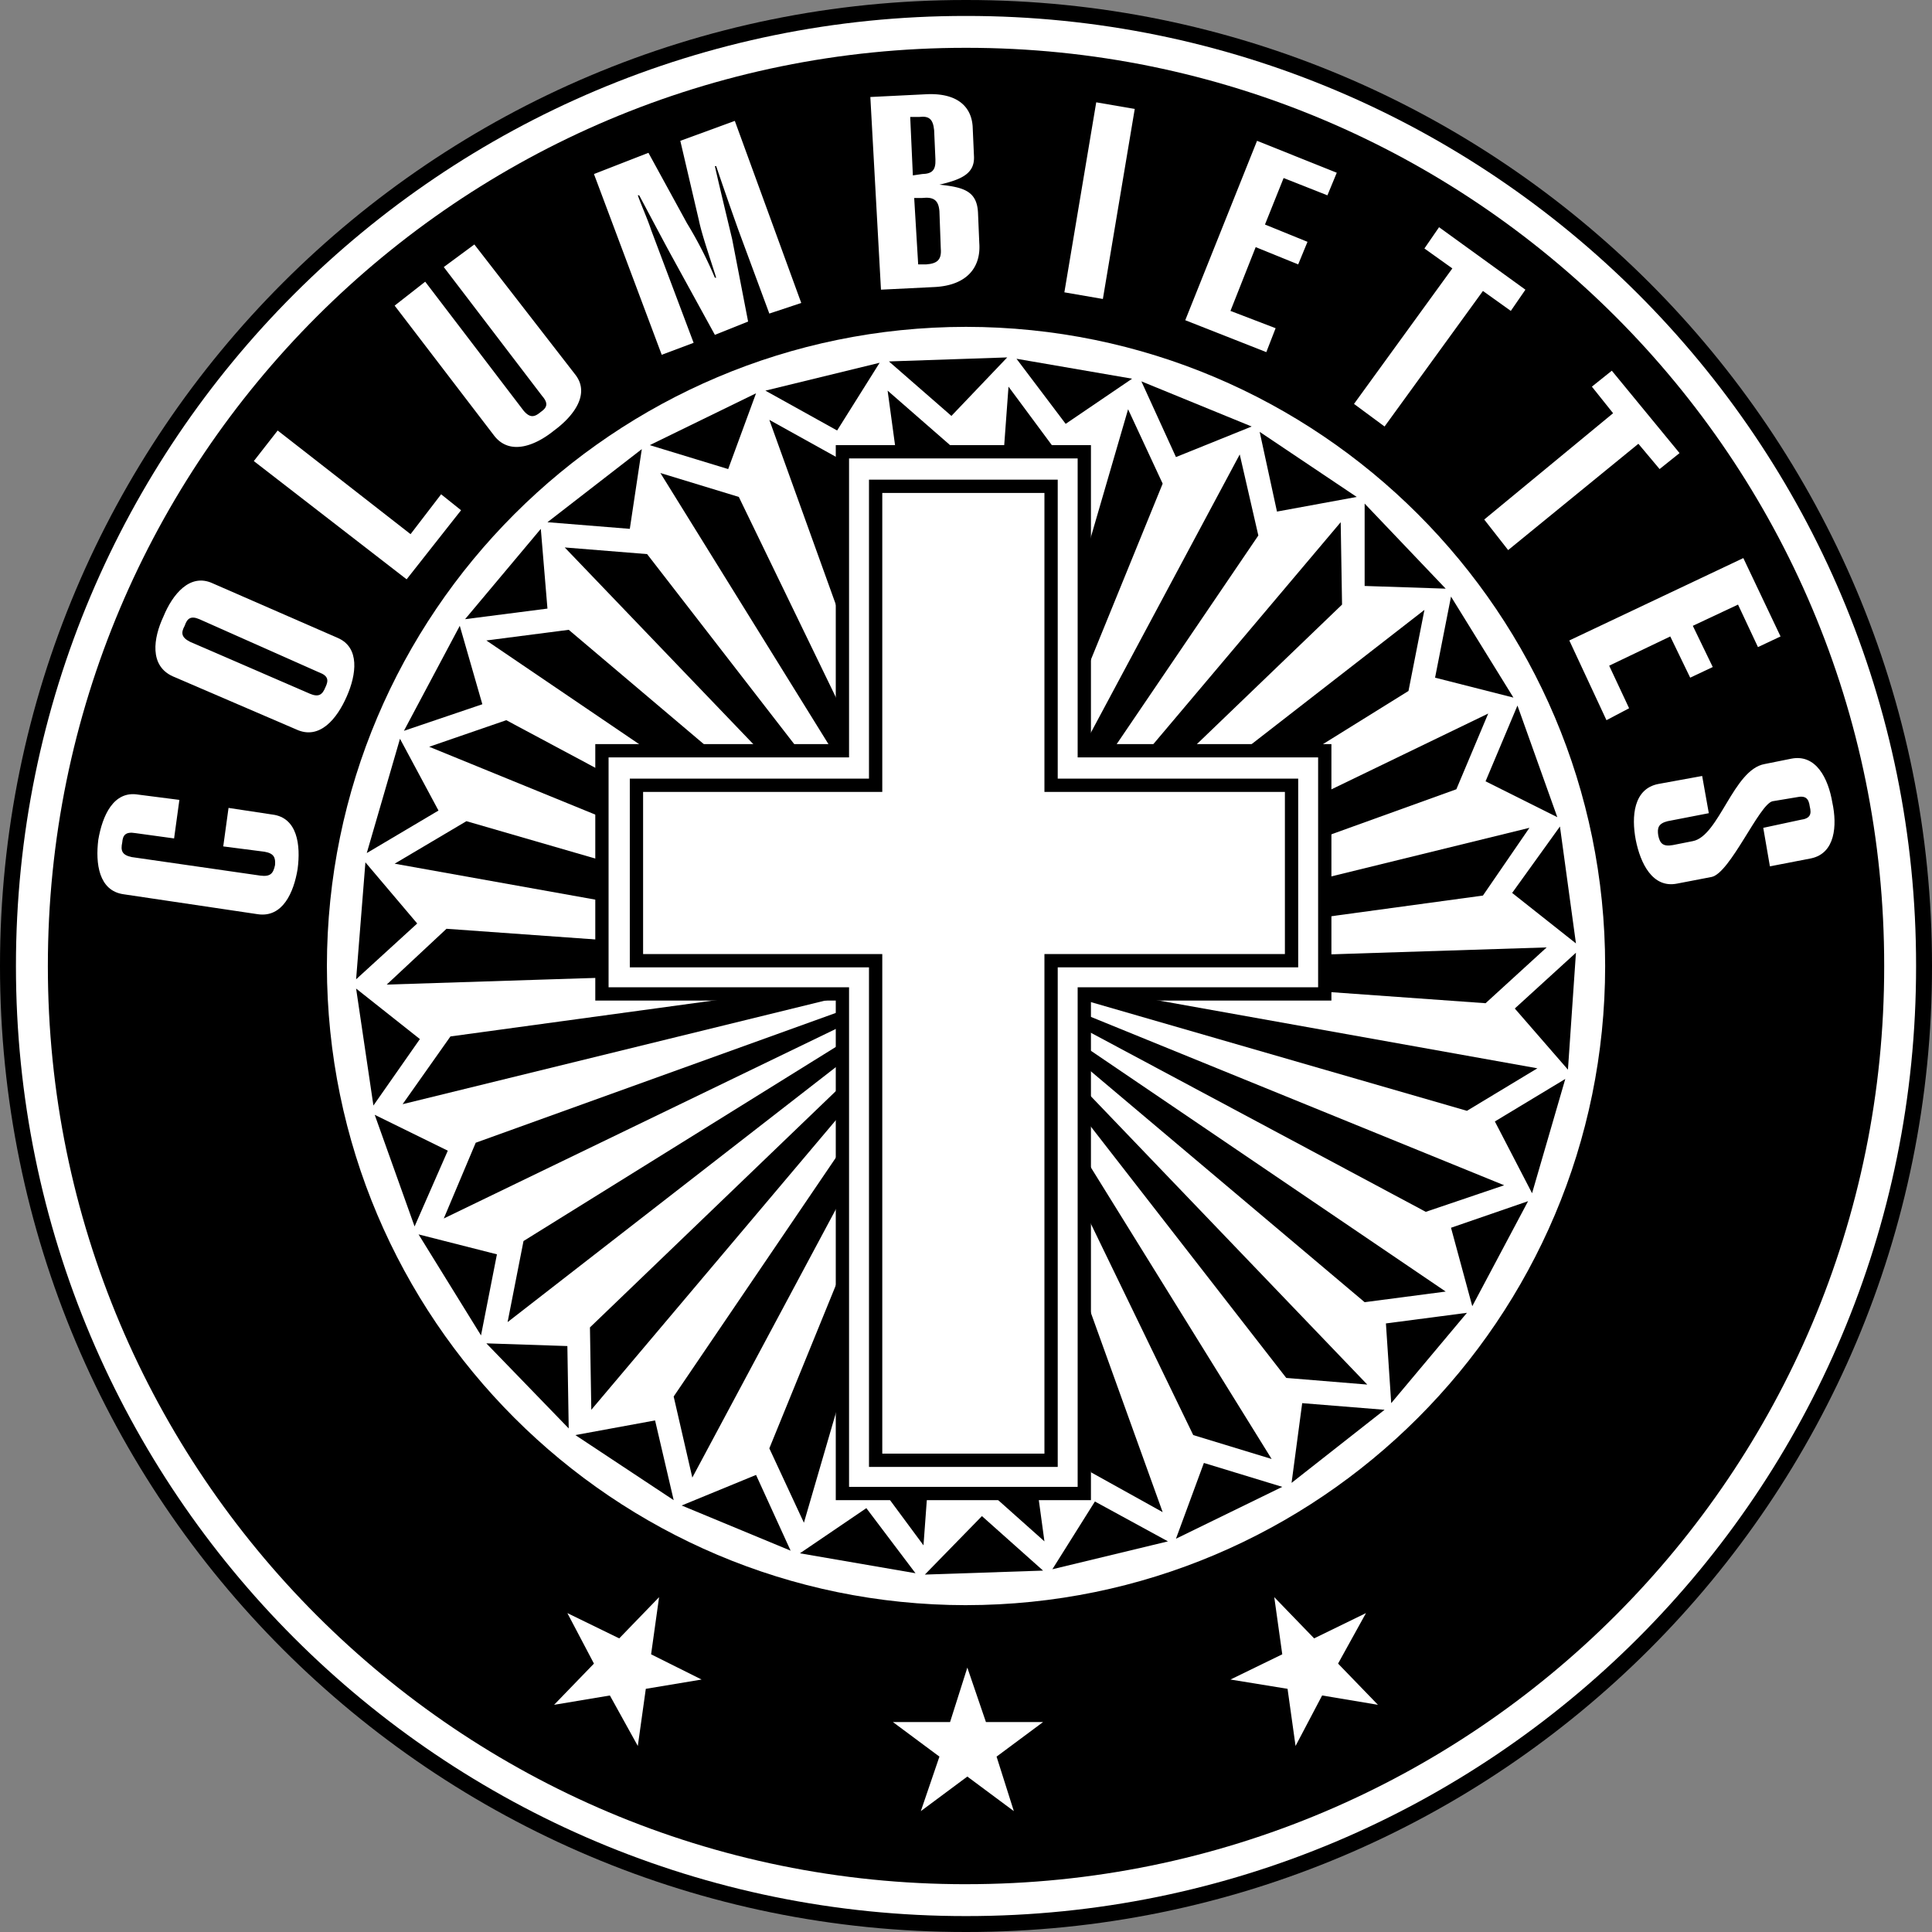
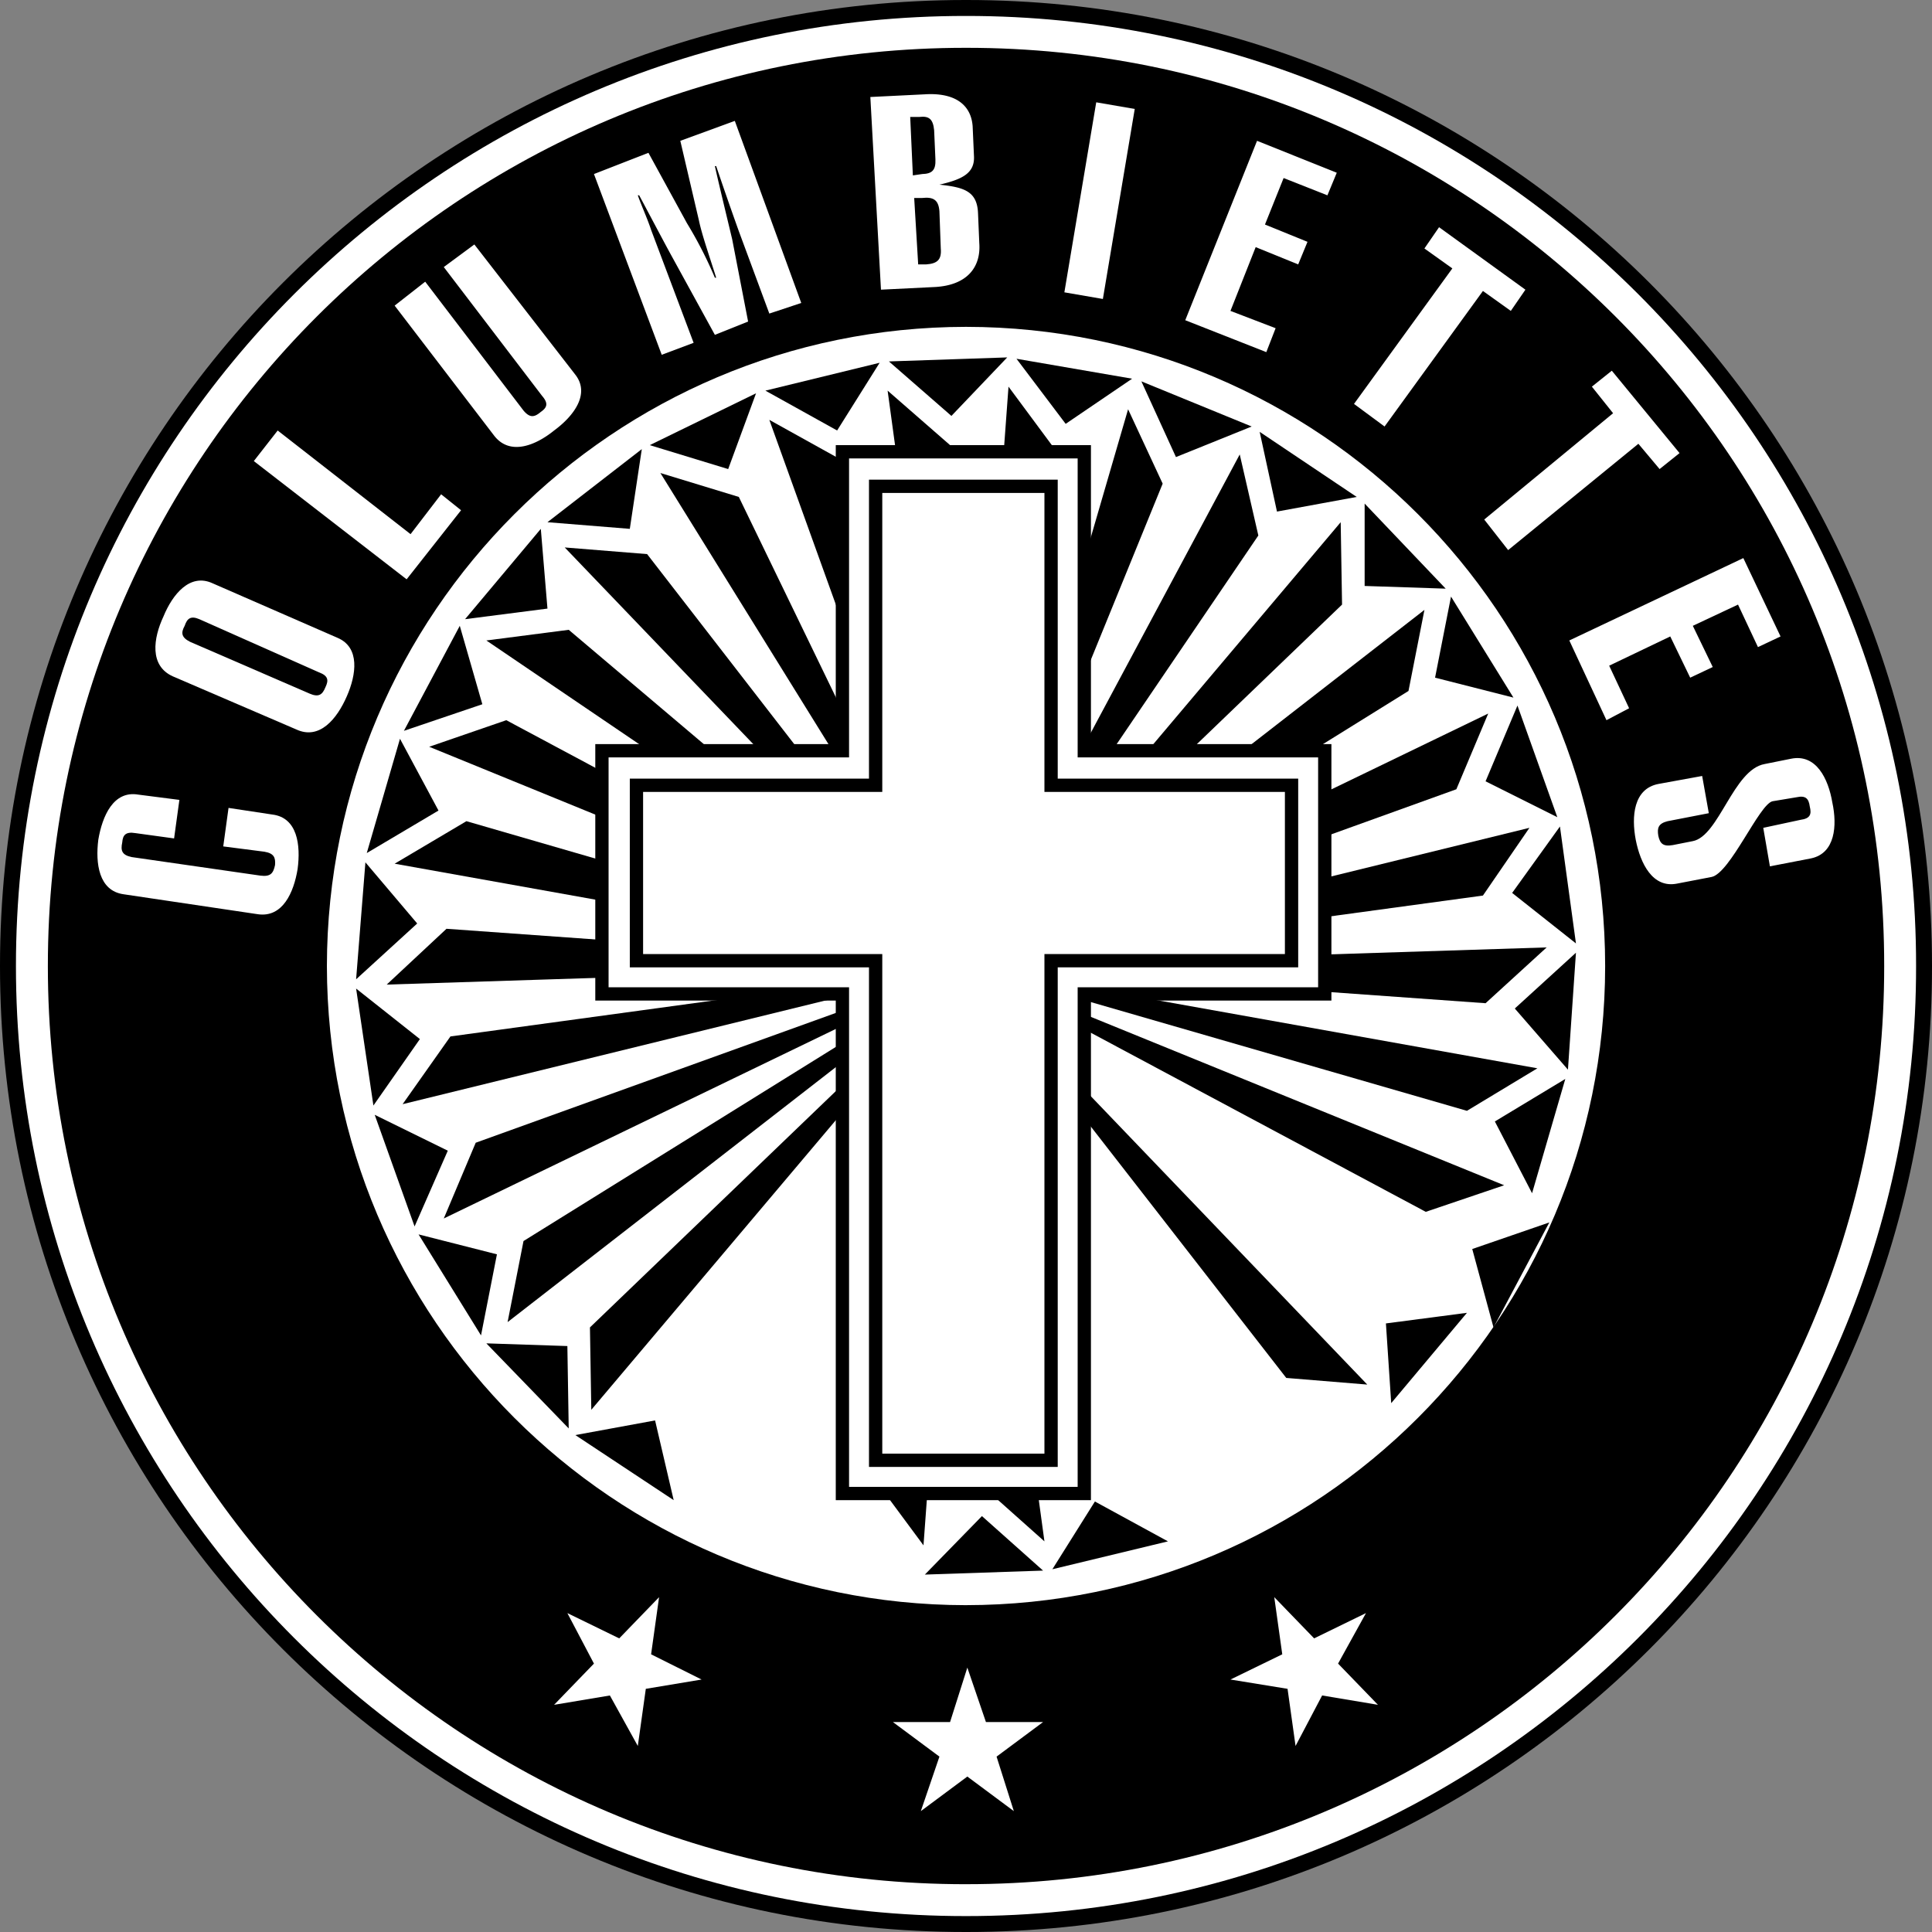
<svg xmlns="http://www.w3.org/2000/svg" width="145.398" height="145.398">
  <rect width="100%" height="100%" fill="#808080" stroke="none" />
  <path d="M72.7 145.398c40.179.028 72.741-32.535 72.698-72.699C145.441 32.535 112.878-.027 72.7 0 32.551-.027-.01 32.535 0 72.7c-.012 40.163 32.55 72.726 72.7 72.698" />
  <path fill="#fff" d="M72.7 144.2c39.515.023 71.538-32 71.5-71.5.038-39.5-31.985-71.524-71.5-71.5-39.485-.024-71.509 32-71.5 71.5-.009 39.5 32.015 71.523 71.5 71.5" />
  <path d="M72.7 141.8c38.187.02 69.136-30.929 69.1-69.1.036-38.173-30.913-69.122-69.1-69.102-38.16-.02-69.106 30.93-69.098 69.101-.008 38.172 30.937 69.121 69.097 69.102" />
  <path fill="#fff" d="M72.7 120.8c26.57-.015 48.097-21.546 48.1-48.1-.003-26.555-21.53-48.087-48.1-48.102-26.54.015-48.071 21.547-48.098 48.101.027 26.555 21.558 48.086 48.097 48.102M13.102 63.098l-2.903-.399c-.754-.125-.957.153-1 .7-.133.624-.015.945.7 1.101l9.703 1.398c.765.098.968-.18 1.097-.8.043-.551-.07-.875-.8-1l-3.098-.399.398-2.898 3.301.5c1.887.234 2.137 2.3 1.898 4.097-.289 1.774-1.128 3.68-3 3.403L9.301 67.3c-1.875-.262-2.125-2.332-1.903-4.102.305-1.8 1.141-3.71 3-3.398l3.102.398-.398 2.899M13 50.898c-1.766-.8-1.465-2.863-.7-4.5.684-1.668 1.993-3.289 3.7-2.5L25.398 48c1.715.723 1.415 2.785.704 4.398-.735 1.692-2.047 3.313-3.801 2.5l-9.301-4" />
  <path d="M23.3 52.2c.692.296.966.085 1.2-.5.238-.5.21-.845-.5-1.102l-9-4c-.645-.274-.914-.059-1.102.5-.289.523-.257.867.403 1.203l9 3.898" />
  <path fill="#fff" d="m30.602 43.598-11.5-8.899 1.796-2.3 10 7.8 2.301-3 1.5 1.2-4.097 5.199m5.098-25.2 7.6 9.801c1.13 1.453-.124 3.117-1.6 4.2-1.384 1.124-3.313 1.914-4.5.402L29.7 23l2.3-1.8 7.398 9.698c.48.567.82.512 1.301.102.457-.316.598-.629.102-1.2l-7.403-9.702 2.301-1.7M53.8 25.2 50.399 19c-.726-1.34-1.722-3.234-2.296-4.3H48c.29.816.742 1.804 1 2.6l3.2 8.5-2.4.9-5.1-13.602 4.1-1.598 2.9 5.3a31.318 31.318 0 0 1 2.1 4.098h.098c-.453-1.46-1.066-3.191-1.296-4.3l-1.403-6 4.102-1.5 5 13.703-2.403.797-2.296-6.2a278.042 278.042 0 0 1-1.704-4.898h-.097c.238 1.102 1.125 4.758 1.3 5.5l1.2 6.2-2.5 1M65.5 7.3l4.102-.202c2.355-.145 3.484.855 3.597 2.402l.102 2.3c.039 1.266-.934 1.708-2.602 2.098 1.867.192 2.82.504 2.903 2.102l.097 2.3c.13 1.766-.87 3.15-3.3 3.298L66.3 21.8l-.8-14.5" />
  <path d="m68.7 13.2.698-.102c.743-.02 1.032-.282 1-1.098l-.097-2.2c-.082-.855-.399-1.081-1.102-1H68.5l.2 4.4m.402 6.698h.597c.809-.058 1.18-.324 1.102-1.199l-.102-2.8c-.066-.868-.465-1.09-1.3-1H68.8l.3 5" />
  <path fill="#fff" d="M80.102 22 82.5 7.7l2.898.5L83 22.5l-2.898-.5m9.098 2.098 5.402-13.5 6 2.402-.704 1.7-3.296-1.302-1.403 3.5 3.2 1.301-.7 1.7-3.199-1.301-1.898 4.8L96 24.7l-.7 1.801-6.1-2.402m25.6-2.299-1.1 1.598-2.098-1.5-7.403 10.2-2.3-1.7L109.3 20.2l-2.102-1.5 1.102-1.601 6.5 4.703m11.598 12.296-1.5 1.203-1.597-1.903-9.801 8-1.8-2.3 9.698-8-1.597-2 1.5-1.2 5.097 6.2M118.102 48.2l13.097-6.2L134 47.898l-1.7.801-1.5-3.199-3.402 1.598 1.5 3.101L127.2 51l-1.5-3.102-4.597 2.2 1.5 3.203-1.704.898-2.796-6M125.5 61.8c-.695.177-.797.505-.7 1.098.126.57.345.836 1.098.7l1.5-.297c1.973-.38 3.047-5.38 5.403-5.801l2-.402c1.875-.375 2.793 1.496 3.097 3.3.375 1.739.215 3.817-1.597 4.2l-3.102.601-.5-2.898 2.801-.602c.742-.097.844-.426.7-1-.079-.59-.298-.855-1-.699l-1.802.3c-1 .216-3.199 5.434-4.597 5.7l-2.602.5c-1.828.355-2.746-1.516-3.097-3.3-.332-1.759-.168-3.837 1.699-4.2l3.3-.602.5 2.801-3.101.602m-58.3 67.797h4.3l1.3-4.098 1.4 4.098h4.3l-3.5 2.601 1.3 4.102-3.5-2.602-3.5 2.602 1.4-4.102-3.5-2.601m-24.5-8.2 3.902 1.903 3-3.102L49 124.5l3.8 1.898-4.198.7-.602 4.3-2.102-3.8-4.199.703 3-3.102-2-3.8m60.101-.001-3.902 1.903-3-3.102.602 4.301-3.898 1.898 4.296.7.602 4.3 2-3.8 4.2.703-3-3.102 2.1-3.8" />
  <path d="m35 46.598 5.7-6.797.5 6zm1.602 1.602 6.199-.802L72.699 72.7zM30.398 55l4.204-7.902L36.3 53zm1.902 1.2 5.802-2 34.597 18.5zm-4.698 8 2.5-8.602L33 61zm2.098.8 5.402-3.2 37.597 10.9zm-2.9 8.7.7-8.802 3.898 4.602zm2.302.398 4.5-4.2L72.699 72.7zm-1 9.102L26.8 74.397l4.8 3.801zm2.198-.102L33.899 78 72.7 72.7zm.9 9.202-3-8.402 5.5 2.7zm0 0" />
  <path d="m33.398 91.7 2.403-5.7 36.898-13.3zm2.802 8.8-4.7-7.602 5.898 1.5zm2-1 1.198-6.102L72.7 72.7zm4.6 8-6.198-6.402 6.097.203zm1.7-1.402-.102-6.2L72.7 72.7zm6.2 6.8L43.3 108l6-1.102zm0 0" />
-   <path d="m52.102 111.2-1.403-6.102 22-32.399zm7.398 5.5-8.2-3.4 5.598-2.3zm1-2.102L57.898 109 72.7 72.7zm8.398 3.8-8.699-1.5 5-3.398zm0 0" />
  <path d="m69.5 116.3-3.7-5 6.9-38.6zm9 1.9-8.898.3 4.296-4.402zm.102-2.2L74 111.898 72.7 72.7zm9.296 0-8.699 2.098L82.4 113zm0 0" />
-   <path d="m87.5 113.8-5.398-3-9.403-38.1zm9-1.902-8 3.903 2.102-5.703zm-.8-2.098-5.9-1.8-17.1-35.3zm8.5-3.702-7 5.5.8-6zm0 0" />
-   <path d="m102.898 104.2-6.097-.5-24.102-31zm7.5-5.4-5.699 6.798-.398-6zm-1.598-1.6-6.1.8-30-25.3zm6.2-6.802-4.2 7.903-1.6-5.903zm0 0" />
+   <path d="m102.898 104.2-6.097-.5-24.102-31zm7.5-5.4-5.699 6.798-.398-6zzm6.2-6.802-4.2 7.903-1.6-5.903zm0 0" />
  <path d="m113.2 89.2-5.9 2-34.6-18.5zm4.6-8-2.5 8.6-2.8-5.402zm-2.1-.802-5.302 3.2L72.7 72.699zm2.902-8.698L118 80.5l-4-4.602zm0 0" />
  <path d="m116.398 71.3-4.597 4.2-39.102-2.8zm1-9.1 1.204 8.8-4.801-3.8zm-2.296.1-3.5 5.098L72.699 72.7zm-.902-9.202 3 8.402-5.4-2.7zm-2.2.602-2.398 5.698L72.699 72.7zm-2.8-8.802 4.698 7.602L108 51zm0 0" />
  <path d="M107.2 45.898 106 52 72.7 72.7Zm-4.5-8 6.1 6.403-6.1-.203zm-1.802 1.402.102 6.2-28.3 27.2ZM94.8 32.5l7.302 4.898-6 1.102zm-1.5 1.7 1.4 6.1-22 32.4zm-7.402-5.5 8.301 3.398-5.699 2.3zm-1 2.1 2.602 5.598L72.7 72.7zM76.5 27l8.7 1.5-5 3.398zm-.602 2.098 3.704 5-6.903 38.601zm-9-1.898 8.903-.302-4.2 4.403zm0 0" />
  <path d="m66.8 29.398 4.7 4.102 1.2 39.2zm-9.198 0 8.597-2.097L63 32.398zm.296 2.2 5.403 3 9.398 38.101zm-9 1.902 8-3.902-2.097 5.703zm.802 2.098 5.902 1.8L72.699 72.7zM41.2 39.3l7.1-5.5-.902 6zm0 0" />
  <path d="m42.5 41.2 6.2.5 24 31zm0 0" />
  <path fill="#fff" d="M45.3 56.5v18.3h18.098v37.598h18.204V74.801h18.097V56.5H81.602V34H63.398v22.5H45.301" />
  <path fill="none" stroke="#000" d="M45.3 56.5v18.3h18.098v37.598h18.204V74.801h18.097V56.5H81.602V34H63.398v22.5zm0 0" />
-   <path fill="#fff" d="M47.898 59.098h18v-22.5h13.204v22.5h18.097V72.3H79.102v37.597H65.898V72.301h-18V59.098" />
  <path fill="none" stroke="#000" d="M47.898 59.098h18v-22.5h13.204v22.5h18.097V72.3H79.102v37.597H65.898V72.301h-18zm0 0" />
</svg>